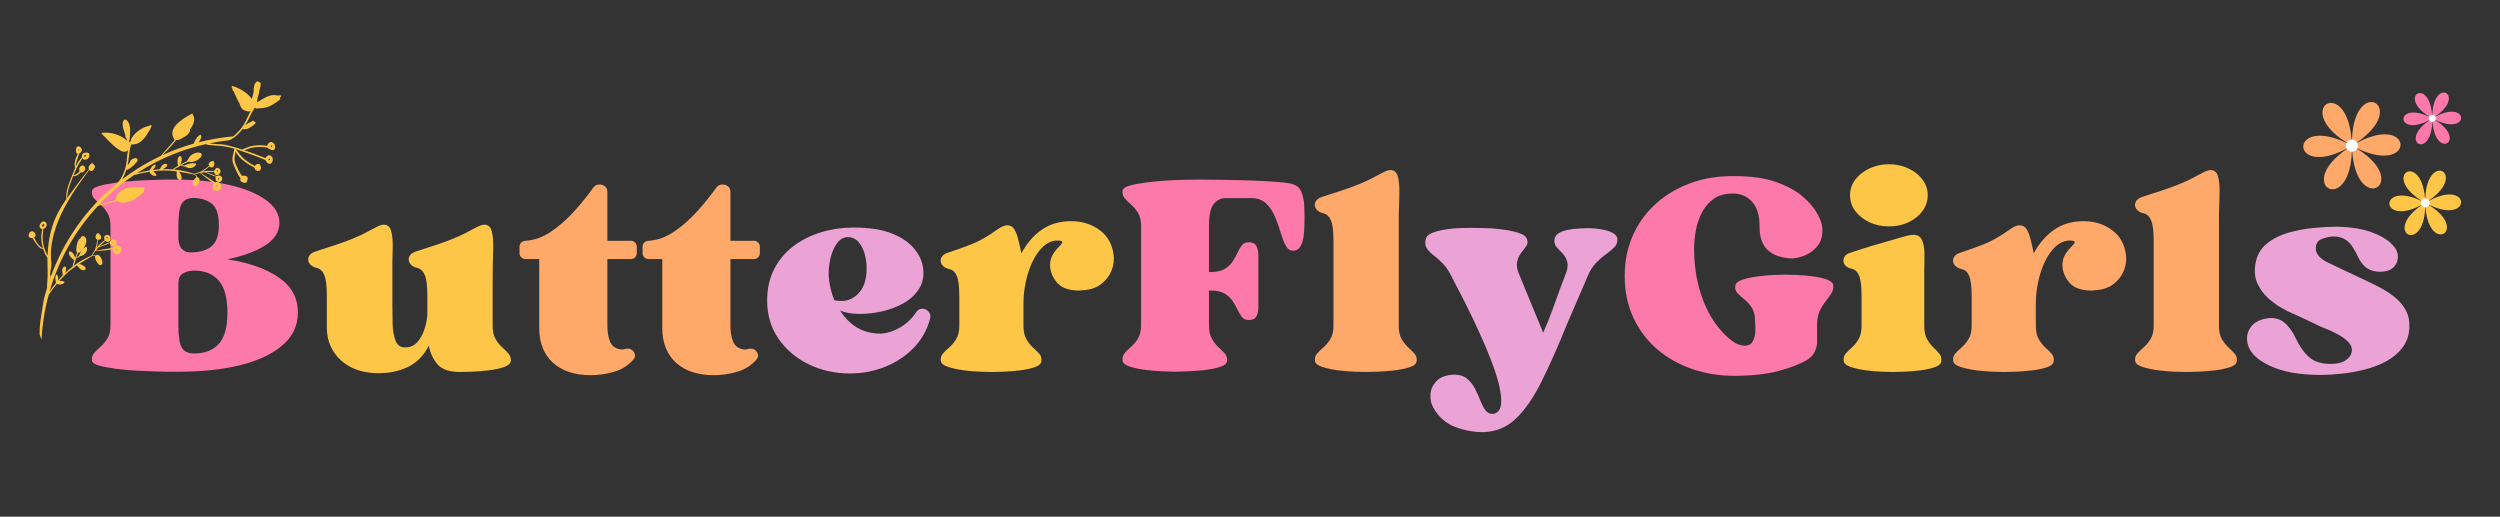
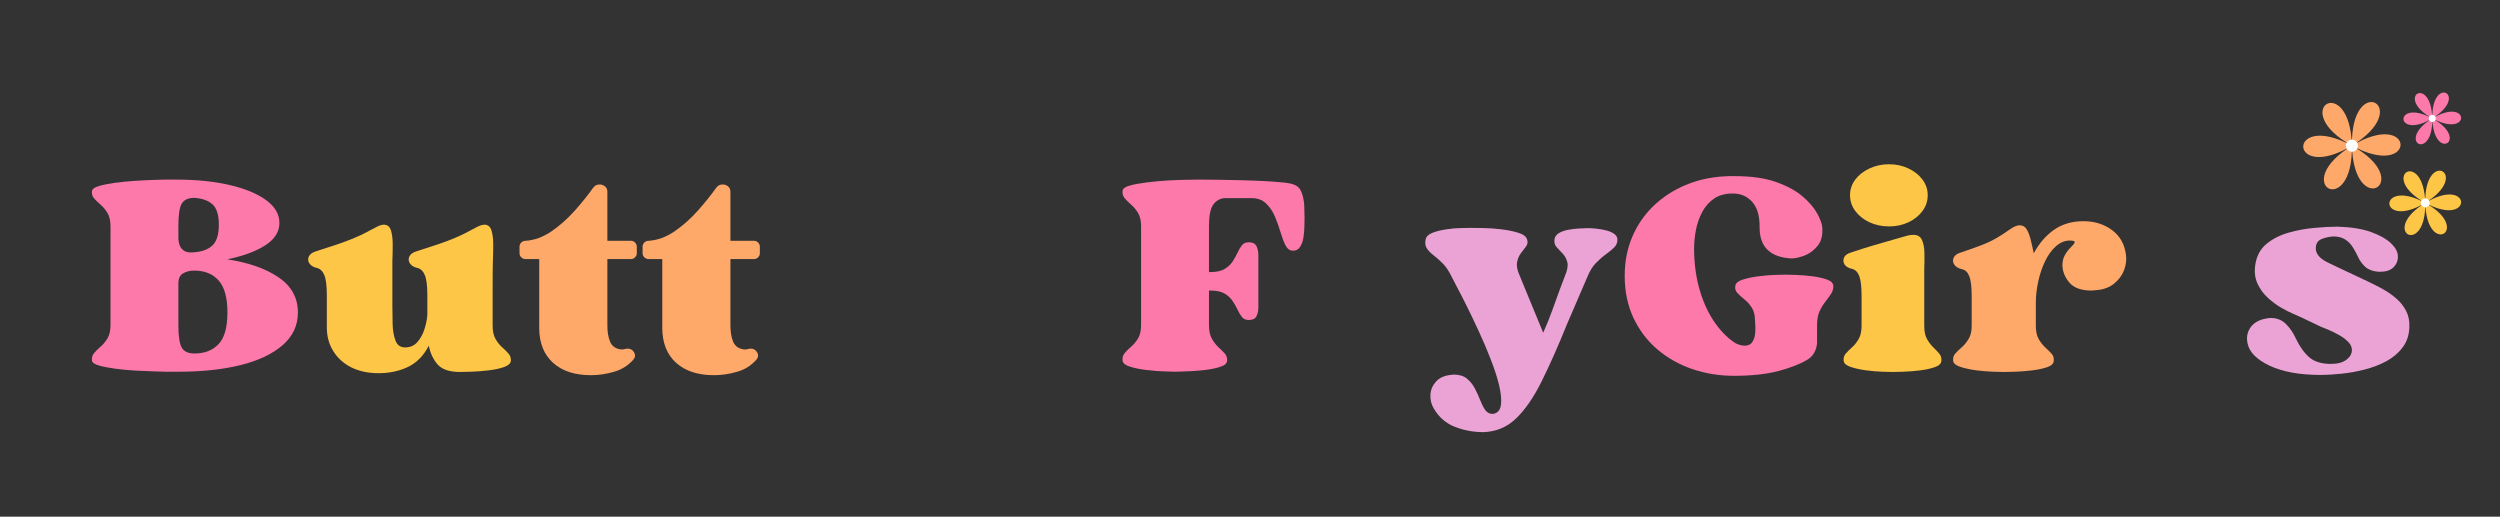
<svg xmlns="http://www.w3.org/2000/svg" version="1.0" preserveAspectRatio="xMidYMid meet" height="124" viewBox="0 0 450 93" zoomAndPan="magnify" width="600">
  <rect x="0" y="0" width="450" height="93" fill="#333333" stroke="none" />
  <defs>
    <g />
    <clipPath id="2e490a0412">
      <path clip-rule="nonzero" d="M 5.059 14.586 L 50.684 14.586 L 50.684 61.086 L 5.059 61.086 Z M 5.059 14.586" />
    </clipPath>
  </defs>
  <g fill-opacity="1" fill="#fc79aa">
    <g transform="translate(15.514, 66.753)">
      <g>
        <path d="M 1.047 -1.812 C 0.973 -2.332 1.094 -2.785 1.406 -3.172 C 1.719 -3.555 2.109 -3.945 2.578 -4.344 C 3.047 -4.738 3.461 -5.238 3.828 -5.844 C 4.191 -6.457 4.375 -7.25 4.375 -8.219 L 4.375 -26.047 C 4.375 -27.023 4.191 -27.816 3.828 -28.422 C 3.461 -29.023 3.047 -29.523 2.578 -29.922 C 2.109 -30.328 1.719 -30.707 1.406 -31.062 C 1.094 -31.426 0.973 -31.867 1.047 -32.391 C 1.109 -32.742 1.508 -33.031 2.25 -33.25 C 3 -33.477 3.938 -33.672 5.062 -33.828 C 6.195 -33.984 7.367 -34.102 8.578 -34.188 C 9.797 -34.27 10.906 -34.328 11.906 -34.359 C 12.914 -34.398 13.645 -34.422 14.094 -34.422 L 16.281 -34.422 C 19.883 -34.422 23.082 -34.094 25.875 -33.438 C 28.664 -32.781 30.848 -31.867 32.422 -30.703 C 33.992 -29.547 34.781 -28.188 34.781 -26.625 C 34.781 -25.031 33.93 -23.688 32.234 -22.594 C 30.535 -21.5 28.25 -20.66 25.375 -20.078 C 29.258 -19.484 32.352 -18.395 34.656 -16.812 C 36.957 -15.238 38.109 -13.133 38.109 -10.5 C 38.109 -8.176 37.191 -6.219 35.359 -4.625 C 33.523 -3.031 30.992 -1.832 27.766 -1.031 C 24.547 -0.238 20.836 0.156 16.641 0.156 L 14.25 0.156 C 13.832 0.156 13.129 0.133 12.141 0.094 C 11.148 0.062 10.039 0.016 8.812 -0.047 C 7.582 -0.117 6.383 -0.234 5.219 -0.391 C 4.062 -0.547 3.094 -0.734 2.312 -0.953 C 1.531 -1.18 1.109 -1.469 1.047 -1.812 Z M 16.594 -15.703 L 16.594 -8.219 C 16.594 -6.207 16.801 -4.852 17.219 -4.156 C 17.633 -3.469 18.379 -3.125 19.453 -3.125 C 21.316 -3.125 22.773 -3.688 23.828 -4.812 C 24.891 -5.938 25.422 -7.832 25.422 -10.5 C 25.422 -13.176 24.891 -15.102 23.828 -16.281 C 22.773 -17.457 21.316 -18.047 19.453 -18.047 C 18.68 -18.047 18.008 -17.879 17.438 -17.547 C 16.875 -17.223 16.594 -16.609 16.594 -15.703 Z M 16.594 -26.047 L 16.594 -23.766 C 16.656 -22.93 16.852 -22.336 17.188 -21.984 C 17.52 -21.641 17.848 -21.441 18.172 -21.391 C 18.504 -21.336 18.672 -21.312 18.672 -21.312 C 20.297 -21.312 21.566 -21.66 22.484 -22.359 C 23.41 -23.055 23.875 -24.359 23.875 -26.266 L 23.875 -26.312 C 23.875 -28.113 23.473 -29.352 22.672 -30.031 C 21.867 -30.707 20.758 -31.078 19.344 -31.141 C 18.301 -31.109 17.582 -30.754 17.188 -30.078 C 16.789 -29.398 16.594 -28.055 16.594 -26.047 Z M 16.594 -26.047" />
      </g>
    </g>
  </g>
  <g fill-opacity="1" fill="#fdc647">
    <g transform="translate(54.408, 66.753)">
      <g>
        <path d="M 34.266 -8.156 C 34.266 -7.156 34.438 -6.352 34.781 -5.75 C 35.133 -5.145 35.523 -4.648 35.953 -4.266 C 36.391 -3.879 36.77 -3.504 37.094 -3.141 C 37.426 -2.773 37.578 -2.332 37.547 -1.812 C 37.504 -1.332 37.082 -0.953 36.281 -0.672 C 35.488 -0.398 34.547 -0.203 33.453 -0.078 C 32.367 0.047 31.348 0.125 30.391 0.156 C 29.441 0.188 28.773 0.203 28.391 0.203 C 26.484 0.203 25.129 -0.258 24.328 -1.188 C 23.535 -2.125 23.02 -3.238 22.781 -4.531 C 21.844 -2.719 20.582 -1.438 19 -0.688 C 17.426 0.051 15.672 0.422 13.734 0.422 C 11.891 0.422 10.266 0.078 8.859 -0.609 C 7.461 -1.305 6.375 -2.281 5.594 -3.531 C 4.812 -4.781 4.422 -6.203 4.422 -7.797 C 4.422 -8.18 4.422 -8.688 4.422 -9.312 C 4.422 -9.938 4.422 -10.578 4.422 -11.234 C 4.422 -11.891 4.422 -12.441 4.422 -12.891 C 4.422 -13.348 4.422 -13.578 4.422 -13.578 C 4.422 -15.305 4.27 -16.523 3.969 -17.234 C 3.676 -17.941 3.238 -18.367 2.656 -18.516 C 2.031 -18.648 1.578 -18.914 1.297 -19.312 C 1.023 -19.719 0.984 -20.133 1.172 -20.562 C 1.359 -21 1.801 -21.32 2.5 -21.531 C 3.957 -22.008 5.223 -22.422 6.297 -22.766 C 7.367 -23.117 8.43 -23.52 9.484 -23.969 C 10.547 -24.414 11.734 -25.004 13.047 -25.734 C 13.742 -26.117 14.281 -26.312 14.656 -26.312 C 15.32 -26.312 15.758 -25.961 15.969 -25.266 C 16.176 -24.578 16.281 -23.727 16.281 -22.719 C 16.281 -21.719 16.258 -20.734 16.219 -19.766 C 16.219 -19.348 16.219 -18.711 16.219 -17.859 C 16.219 -17.016 16.219 -16.125 16.219 -15.188 C 16.219 -14.25 16.219 -13.445 16.219 -12.781 C 16.219 -12.125 16.219 -11.797 16.219 -11.797 C 16.219 -10.66 16.234 -9.508 16.266 -8.344 C 16.305 -7.188 16.484 -6.207 16.797 -5.406 C 17.109 -4.613 17.68 -4.219 18.516 -4.219 C 19.379 -4.219 20.086 -4.508 20.641 -5.094 C 21.191 -5.688 21.625 -6.43 21.938 -7.328 C 22.25 -8.234 22.441 -9.156 22.516 -10.094 L 22.516 -13.578 C 22.516 -15.305 22.363 -16.523 22.062 -17.234 C 21.77 -17.941 21.332 -18.367 20.75 -18.516 C 20.125 -18.648 19.672 -18.914 19.391 -19.312 C 19.117 -19.719 19.078 -20.133 19.266 -20.562 C 19.453 -21 19.895 -21.32 20.594 -21.531 C 22.051 -22.008 23.316 -22.422 24.391 -22.766 C 25.461 -23.117 26.523 -23.52 27.578 -23.969 C 28.641 -24.414 29.828 -25.004 31.141 -25.734 C 31.836 -26.117 32.379 -26.312 32.766 -26.312 C 33.422 -26.312 33.852 -25.961 34.062 -25.266 C 34.27 -24.578 34.375 -23.727 34.375 -22.719 C 34.375 -21.719 34.352 -20.734 34.312 -19.766 C 34.281 -18.516 34.266 -17.016 34.266 -15.266 C 34.266 -13.516 34.266 -11.145 34.266 -8.156 Z M 34.266 -8.156" />
      </g>
    </g>
  </g>
  <g fill-opacity="1" fill="#fea86a">
    <g transform="translate(92.998, 66.753)">
      <g>
        <path d="M 0.516 -22.359 C 0.516 -22.641 0.617 -22.883 0.828 -23.094 C 1.035 -23.301 1.281 -23.406 1.562 -23.406 C 3.188 -23.508 4.754 -24.078 6.266 -25.109 C 7.773 -26.148 9.172 -27.391 10.453 -28.828 C 11.734 -30.266 12.844 -31.645 13.781 -32.969 C 14.062 -33.352 14.441 -33.547 14.922 -33.547 C 15.305 -33.547 15.633 -33.43 15.906 -33.203 C 16.188 -32.973 16.328 -32.648 16.328 -32.234 L 16.328 -23.406 L 20.594 -23.406 C 20.875 -23.406 21.113 -23.301 21.312 -23.094 C 21.52 -22.883 21.625 -22.641 21.625 -22.359 L 21.625 -21.156 C 21.625 -20.883 21.52 -20.645 21.312 -20.438 C 21.113 -20.227 20.875 -20.125 20.594 -20.125 L 16.328 -20.125 L 16.328 -11.641 C 16.328 -10.504 16.328 -9.344 16.328 -8.156 C 16.328 -6.977 16.5 -5.988 16.844 -5.188 C 17.195 -4.395 17.875 -3.945 18.875 -3.844 C 19.008 -3.844 19.141 -3.852 19.266 -3.875 C 19.391 -3.895 19.504 -3.922 19.609 -3.953 C 19.711 -3.984 19.848 -4 20.016 -4 C 20.504 -4 20.879 -3.773 21.141 -3.328 C 21.398 -2.879 21.359 -2.445 21.016 -2.031 C 20.078 -0.957 18.91 -0.223 17.516 0.172 C 16.129 0.578 14.742 0.781 13.359 0.781 C 10.484 0.781 8.223 0.047 6.578 -1.422 C 4.93 -2.898 4.094 -4.957 4.062 -7.594 C 4.062 -7.906 4.062 -8.598 4.062 -9.672 C 4.062 -10.742 4.062 -11.961 4.062 -13.328 C 4.062 -14.703 4.062 -16.016 4.062 -17.266 C 4.062 -18.516 4.062 -19.469 4.062 -20.125 L 1.562 -20.125 C 1.281 -20.125 1.035 -20.227 0.828 -20.438 C 0.617 -20.645 0.516 -20.883 0.516 -21.156 Z M 0.516 -22.359" />
      </g>
    </g>
  </g>
  <g fill-opacity="1" fill="#fea86a">
    <g transform="translate(115.148, 66.753)">
      <g>
        <path d="M 0.516 -22.359 C 0.516 -22.641 0.617 -22.883 0.828 -23.094 C 1.035 -23.301 1.281 -23.406 1.562 -23.406 C 3.188 -23.508 4.754 -24.078 6.266 -25.109 C 7.773 -26.148 9.172 -27.391 10.453 -28.828 C 11.734 -30.266 12.844 -31.645 13.781 -32.969 C 14.062 -33.352 14.441 -33.547 14.922 -33.547 C 15.305 -33.547 15.633 -33.43 15.906 -33.203 C 16.188 -32.973 16.328 -32.648 16.328 -32.234 L 16.328 -23.406 L 20.594 -23.406 C 20.875 -23.406 21.113 -23.301 21.312 -23.094 C 21.52 -22.883 21.625 -22.641 21.625 -22.359 L 21.625 -21.156 C 21.625 -20.883 21.52 -20.645 21.312 -20.438 C 21.113 -20.227 20.875 -20.125 20.594 -20.125 L 16.328 -20.125 L 16.328 -11.641 C 16.328 -10.504 16.328 -9.344 16.328 -8.156 C 16.328 -6.977 16.5 -5.988 16.844 -5.188 C 17.195 -4.395 17.875 -3.945 18.875 -3.844 C 19.008 -3.844 19.141 -3.852 19.266 -3.875 C 19.391 -3.895 19.504 -3.922 19.609 -3.953 C 19.711 -3.984 19.848 -4 20.016 -4 C 20.504 -4 20.879 -3.773 21.141 -3.328 C 21.398 -2.879 21.359 -2.445 21.016 -2.031 C 20.078 -0.957 18.91 -0.223 17.516 0.172 C 16.129 0.578 14.742 0.781 13.359 0.781 C 10.484 0.781 8.223 0.047 6.578 -1.422 C 4.93 -2.898 4.094 -4.957 4.062 -7.594 C 4.062 -7.906 4.062 -8.598 4.062 -9.672 C 4.062 -10.742 4.062 -11.961 4.062 -13.328 C 4.062 -14.703 4.062 -16.016 4.062 -17.266 C 4.062 -18.516 4.062 -19.469 4.062 -20.125 L 1.562 -20.125 C 1.281 -20.125 1.035 -20.227 0.828 -20.438 C 0.617 -20.645 0.516 -20.883 0.516 -21.156 Z M 0.516 -22.359" />
      </g>
    </g>
  </g>
  <g fill-opacity="1" fill="#eba3d5">
    <g transform="translate(137.307, 66.753)">
      <g>
-         <path d="M 15.188 -24.078 C 14.383 -24.004 13.723 -23.562 13.203 -22.75 C 12.68 -21.938 12.316 -21 12.109 -19.938 C 11.898 -18.883 11.816 -17.941 11.859 -17.109 C 11.961 -15.547 12.305 -14.07 12.891 -12.688 C 13.098 -12.656 13.305 -12.629 13.516 -12.609 C 13.723 -12.586 13.93 -12.578 14.141 -12.578 C 15.422 -12.578 16.508 -13.102 17.406 -14.156 C 18.312 -15.219 18.734 -16.754 18.672 -18.766 C 18.672 -19.461 18.555 -20.227 18.328 -21.062 C 18.098 -21.895 17.734 -22.602 17.234 -23.188 C 16.734 -23.781 16.051 -24.078 15.188 -24.078 Z M 27.609 -10.562 C 27.891 -10.977 28.254 -11.188 28.703 -11.188 C 29.117 -11.188 29.488 -11.02 29.812 -10.688 C 30.145 -10.352 30.242 -9.926 30.109 -9.406 C 29.586 -7.395 28.613 -5.648 27.188 -4.172 C 25.77 -2.703 24.062 -1.562 22.062 -0.75 C 20.07 0.062 17.938 0.469 15.656 0.469 C 12.977 0.469 10.504 -0.082 8.234 -1.188 C 5.973 -2.301 4.164 -3.836 2.812 -5.797 C 1.457 -7.754 0.781 -10.035 0.781 -12.641 C 0.781 -14.816 1.211 -16.727 2.078 -18.375 C 2.941 -20.031 4.102 -21.398 5.562 -22.484 C 7.02 -23.578 8.676 -24.398 10.531 -24.953 C 12.383 -25.516 14.301 -25.797 16.281 -25.797 C 19.188 -25.797 21.523 -25.43 23.297 -24.703 C 25.066 -23.973 26.391 -23.062 27.266 -21.969 C 28.148 -20.875 28.664 -19.789 28.812 -18.719 C 29.051 -17.227 28.844 -15.945 28.188 -14.875 C 27.531 -13.801 26.602 -12.914 25.406 -12.219 C 24.207 -11.531 22.906 -11.031 21.5 -10.719 C 20.094 -10.406 18.77 -10.25 17.531 -10.25 C 16 -10.25 14.785 -10.457 13.891 -10.875 C 14.754 -9.52 15.789 -8.484 17 -7.766 C 18.219 -7.055 19.625 -6.703 21.219 -6.703 C 22.426 -6.773 23.609 -7.156 24.766 -7.844 C 25.93 -8.539 26.879 -9.445 27.609 -10.562 Z M 27.609 -10.562" />
-       </g>
+         </g>
    </g>
  </g>
  <g fill-opacity="1" fill="#fdc647">
    <g transform="translate(168.256, 66.753)">
      <g>
-         <path d="M 32.188 -20.906 C 32.32 -20 32.207 -19.066 31.844 -18.109 C 31.477 -17.16 30.867 -16.348 30.016 -15.672 C 29.172 -14.992 28.078 -14.609 26.734 -14.516 C 26.586 -14.516 26.461 -14.504 26.359 -14.484 C 26.254 -14.461 26.133 -14.453 26 -14.453 C 24.164 -14.453 22.836 -14.926 22.016 -15.875 C 21.203 -16.832 20.781 -17.867 20.75 -18.984 C 20.75 -19.711 20.91 -20.352 21.234 -20.906 C 21.566 -21.457 21.914 -21.906 22.281 -22.25 C 22.645 -22.602 22.867 -22.883 22.953 -23.094 C 23.047 -23.301 22.812 -23.422 22.25 -23.453 C 22.219 -23.453 22.18 -23.453 22.141 -23.453 C 22.109 -23.453 22.078 -23.453 22.047 -23.453 C 21.18 -23.453 20.363 -23.113 19.594 -22.438 C 18.832 -21.758 18.18 -20.863 17.641 -19.75 C 17.109 -18.645 16.695 -17.43 16.406 -16.109 C 16.113 -14.797 15.969 -13.484 15.969 -12.172 C 15.969 -11.617 15.969 -11.004 15.969 -10.328 C 15.969 -9.648 15.969 -8.91 15.969 -8.109 C 15.969 -7.109 16.141 -6.312 16.484 -5.719 C 16.828 -5.133 17.211 -4.641 17.641 -4.234 C 18.078 -3.836 18.461 -3.457 18.797 -3.094 C 19.129 -2.727 19.258 -2.285 19.188 -1.766 C 19.156 -1.285 18.754 -0.914 17.984 -0.656 C 17.223 -0.395 16.312 -0.203 15.25 -0.078 C 14.195 0.047 13.203 0.125 12.266 0.156 C 11.336 0.188 10.68 0.203 10.297 0.203 C 9.91 0.203 9.238 0.188 8.281 0.156 C 7.332 0.125 6.32 0.039 5.25 -0.094 C 4.176 -0.238 3.234 -0.441 2.422 -0.703 C 1.609 -0.961 1.164 -1.316 1.094 -1.766 C 1.02 -2.285 1.141 -2.727 1.453 -3.094 C 1.766 -3.457 2.156 -3.836 2.625 -4.234 C 3.094 -4.641 3.508 -5.145 3.875 -5.75 C 4.238 -6.352 4.422 -7.141 4.422 -8.109 L 4.422 -13.422 C 4.422 -15.148 4.27 -16.367 3.969 -17.078 C 3.676 -17.785 3.238 -18.191 2.656 -18.297 C 2.031 -18.441 1.578 -18.711 1.297 -19.109 C 1.023 -19.504 0.984 -19.922 1.172 -20.359 C 1.359 -20.797 1.801 -21.113 2.5 -21.312 C 3.957 -21.801 5.16 -22.227 6.109 -22.594 C 7.066 -22.957 7.941 -23.363 8.734 -23.812 C 9.535 -24.258 10.422 -24.832 11.391 -25.531 C 12.047 -25.977 12.598 -26.203 13.047 -26.203 C 13.609 -26.203 14.035 -25.957 14.328 -25.469 C 14.617 -24.988 14.859 -24.359 15.047 -23.578 C 15.242 -22.797 15.426 -21.988 15.594 -21.156 C 16.57 -22.969 17.797 -24.383 19.266 -25.406 C 20.734 -26.426 22.492 -26.938 24.547 -26.938 C 26.523 -26.938 28.234 -26.406 29.672 -25.344 C 31.109 -24.289 31.945 -22.812 32.188 -20.906 Z M 32.188 -20.906" />
-       </g>
+         </g>
    </g>
  </g>
  <g fill-opacity="1" fill="#fc79aa">
    <g transform="translate(201.021, 66.753)">
      <g>
        <path d="M 4.375 -26.047 C 4.375 -27.023 4.191 -27.816 3.828 -28.422 C 3.461 -29.023 3.047 -29.523 2.578 -29.922 C 2.109 -30.328 1.719 -30.719 1.406 -31.094 C 1.094 -31.477 0.973 -31.93 1.047 -32.453 C 1.109 -32.828 1.547 -33.129 2.359 -33.359 C 3.18 -33.586 4.207 -33.773 5.438 -33.922 C 6.664 -34.078 7.906 -34.191 9.156 -34.266 C 10.406 -34.336 11.516 -34.379 12.484 -34.391 C 13.453 -34.41 14.094 -34.422 14.406 -34.422 C 14.438 -34.422 14.832 -34.422 15.594 -34.422 C 16.363 -34.422 17.344 -34.41 18.531 -34.391 C 19.727 -34.379 21.031 -34.352 22.438 -34.312 C 23.844 -34.281 25.203 -34.227 26.516 -34.156 C 27.836 -34.094 28.988 -34.008 29.969 -33.906 C 30.957 -33.801 31.629 -33.66 31.984 -33.484 C 32.609 -33.242 33.051 -32.75 33.312 -32 C 33.57 -31.258 33.719 -30.461 33.75 -29.609 C 33.781 -28.766 33.797 -28.066 33.797 -27.516 C 33.797 -27.098 33.785 -26.566 33.766 -25.922 C 33.754 -25.273 33.695 -24.625 33.594 -23.969 C 33.488 -23.312 33.285 -22.754 32.984 -22.297 C 32.691 -21.848 32.27 -21.625 31.719 -21.625 C 31.164 -21.625 30.723 -21.938 30.391 -22.562 C 30.066 -23.188 29.766 -23.973 29.484 -24.922 C 29.203 -25.879 28.863 -26.828 28.469 -27.766 C 28.07 -28.703 27.539 -29.488 26.875 -30.125 C 26.219 -30.77 25.336 -31.094 24.234 -31.094 L 19.344 -31.094 C 18.477 -30.988 17.801 -30.57 17.312 -29.844 C 16.832 -29.113 16.594 -27.848 16.594 -26.047 L 16.594 -17.781 L 16.844 -17.781 C 17.914 -17.781 18.766 -17.961 19.391 -18.328 C 20.016 -18.691 20.5 -19.141 20.844 -19.672 C 21.195 -20.211 21.492 -20.742 21.734 -21.266 C 21.973 -21.785 22.234 -22.227 22.516 -22.594 C 22.797 -22.957 23.211 -23.141 23.766 -23.141 C 24.453 -23.141 24.91 -22.91 25.141 -22.453 C 25.367 -22.004 25.484 -21.469 25.484 -20.844 C 25.484 -20.227 25.484 -19.641 25.484 -19.078 L 25.484 -13.203 C 25.484 -12.68 25.484 -12.098 25.484 -11.453 C 25.484 -10.816 25.367 -10.273 25.141 -9.828 C 24.91 -9.379 24.453 -9.156 23.766 -9.156 C 23.211 -9.156 22.797 -9.336 22.516 -9.703 C 22.234 -10.066 21.973 -10.504 21.734 -11.016 C 21.492 -11.535 21.195 -12.055 20.844 -12.578 C 20.5 -13.098 20.023 -13.539 19.422 -13.906 C 18.816 -14.27 17.957 -14.453 16.844 -14.453 L 16.594 -14.453 L 16.594 -8.219 C 16.594 -7.207 16.766 -6.398 17.109 -5.797 C 17.453 -5.191 17.836 -4.688 18.266 -4.281 C 18.703 -3.883 19.086 -3.504 19.422 -3.141 C 19.754 -2.773 19.898 -2.332 19.859 -1.812 C 19.828 -1.332 19.395 -0.961 18.562 -0.703 C 17.727 -0.441 16.754 -0.25 15.641 -0.125 C 14.535 -0.008 13.5 0.062 12.531 0.094 C 11.562 0.133 10.883 0.156 10.5 0.156 C 10.125 0.156 9.445 0.133 8.469 0.094 C 7.5 0.062 6.453 -0.02 5.328 -0.156 C 4.203 -0.289 3.223 -0.488 2.391 -0.75 C 1.555 -1.008 1.109 -1.363 1.047 -1.812 C 0.973 -2.332 1.094 -2.785 1.406 -3.172 C 1.719 -3.555 2.109 -3.945 2.578 -4.344 C 3.047 -4.738 3.461 -5.238 3.828 -5.844 C 4.191 -6.457 4.375 -7.25 4.375 -8.219 Z M 4.375 -26.047" />
      </g>
    </g>
  </g>
  <g fill-opacity="1" fill="#fea86a">
    <g transform="translate(235.604, 66.753)">
      <g>
-         <path d="M 16.172 -8.109 C 16.172 -7.109 16.344 -6.312 16.688 -5.719 C 17.039 -5.133 17.43 -4.641 17.859 -4.234 C 18.297 -3.836 18.676 -3.457 19 -3.094 C 19.332 -2.727 19.461 -2.285 19.391 -1.766 C 19.359 -1.285 18.941 -0.914 18.141 -0.656 C 17.348 -0.395 16.414 -0.203 15.344 -0.078 C 14.27 0.047 13.254 0.125 12.297 0.156 C 11.348 0.188 10.68 0.203 10.297 0.203 C 9.91 0.203 9.238 0.188 8.281 0.156 C 7.332 0.125 6.32 0.039 5.25 -0.094 C 4.176 -0.238 3.234 -0.441 2.422 -0.703 C 1.609 -0.961 1.164 -1.316 1.094 -1.766 C 1.02 -2.285 1.141 -2.727 1.453 -3.094 C 1.766 -3.457 2.156 -3.836 2.625 -4.234 C 3.094 -4.641 3.508 -5.145 3.875 -5.75 C 4.238 -6.352 4.422 -7.141 4.422 -8.109 L 4.422 -23.406 C 4.422 -25.133 4.27 -26.352 3.969 -27.062 C 3.676 -27.77 3.238 -28.195 2.656 -28.344 C 2.031 -28.477 1.578 -28.742 1.297 -29.141 C 1.023 -29.547 0.984 -29.961 1.172 -30.391 C 1.359 -30.828 1.801 -31.148 2.5 -31.359 C 3.957 -31.836 5.223 -32.25 6.297 -32.594 C 7.367 -32.945 8.43 -33.348 9.484 -33.797 C 10.547 -34.242 11.734 -34.832 13.047 -35.562 C 13.742 -35.945 14.281 -36.141 14.656 -36.141 C 15.32 -36.141 15.758 -35.789 15.969 -35.094 C 16.176 -34.406 16.281 -33.555 16.281 -32.547 C 16.281 -31.547 16.258 -30.562 16.219 -29.594 C 16.188 -29.102 16.172 -28.242 16.172 -27.016 C 16.172 -25.785 16.172 -24.348 16.172 -22.703 C 16.172 -21.055 16.172 -19.328 16.172 -17.516 C 16.172 -15.711 16.172 -14 16.172 -12.375 C 16.172 -10.75 16.172 -9.328 16.172 -8.109 Z M 16.172 -8.109" />
-       </g>
+         </g>
    </g>
  </g>
  <g fill-opacity="1" fill="#eba3d5">
    <g transform="translate(256.041, 66.753)">
      <g>
        <path d="M 29.844 -25.688 C 30.156 -25.688 30.598 -25.66 31.172 -25.609 C 31.742 -25.555 32.332 -25.457 32.938 -25.312 C 33.551 -25.176 34.062 -24.969 34.469 -24.688 C 34.883 -24.414 35.094 -24.055 35.094 -23.609 C 35.094 -23.055 34.895 -22.586 34.5 -22.203 C 34.102 -21.816 33.617 -21.414 33.047 -21 C 32.473 -20.594 31.883 -20.082 31.281 -19.469 C 30.676 -18.863 30.164 -18.062 29.75 -17.062 L 26.047 -8.469 C 24.422 -4.445 22.891 -0.992 21.453 1.891 C 20.016 4.785 18.477 7.016 16.844 8.578 C 15.219 10.141 13.258 10.957 10.969 11.031 C 9.195 11.031 7.5 10.719 5.875 10.094 C 4.25 9.469 2.969 8.359 2.031 6.766 C 1.582 5.992 1.383 5.164 1.438 4.281 C 1.488 3.406 1.816 2.629 2.422 1.953 C 3.023 1.273 3.898 0.867 5.047 0.734 C 5.148 0.734 5.254 0.723 5.359 0.703 C 5.461 0.68 5.547 0.672 5.609 0.672 C 6.617 0.672 7.414 0.91 8 1.391 C 8.594 1.879 9.07 2.473 9.438 3.172 C 9.801 3.867 10.117 4.57 10.391 5.281 C 10.672 5.988 10.973 6.578 11.297 7.047 C 11.629 7.516 12.078 7.75 12.641 7.75 C 12.742 7.75 12.828 7.734 12.891 7.703 C 13.617 7.523 14.035 6.969 14.141 6.031 C 14.242 5.094 14.125 3.922 13.781 2.516 C 13.438 1.117 12.941 -0.398 12.297 -2.047 C 11.66 -3.703 10.957 -5.359 10.188 -7.016 C 9.426 -8.68 8.691 -10.223 7.984 -11.641 C 7.273 -13.066 6.664 -14.254 6.156 -15.203 C 5.656 -16.16 5.352 -16.742 5.25 -16.953 C 4.77 -17.953 4.234 -18.75 3.641 -19.344 C 3.047 -19.938 2.488 -20.43 1.969 -20.828 C 1.457 -21.223 1.062 -21.633 0.781 -22.062 C 0.5 -22.5 0.43 -23.031 0.578 -23.656 C 0.68 -24.176 1.086 -24.57 1.797 -24.844 C 2.504 -25.125 3.328 -25.332 4.266 -25.469 C 5.203 -25.613 6.082 -25.691 6.906 -25.703 C 7.738 -25.723 8.348 -25.734 8.734 -25.734 C 9.223 -25.734 9.977 -25.723 11 -25.703 C 12.02 -25.691 13.102 -25.613 14.25 -25.469 C 15.395 -25.332 16.406 -25.125 17.281 -24.844 C 18.164 -24.57 18.68 -24.176 18.828 -23.656 C 18.992 -23.207 18.938 -22.789 18.656 -22.406 C 18.383 -22.031 18.078 -21.625 17.734 -21.188 C 17.391 -20.758 17.156 -20.211 17.031 -19.547 C 16.906 -18.891 17.07 -18.062 17.531 -17.062 L 21.734 -6.859 C 22.328 -8.18 22.883 -9.562 23.406 -11 C 23.926 -12.438 24.391 -13.719 24.797 -14.844 C 25.211 -15.969 25.492 -16.707 25.641 -17.062 C 26.086 -18.094 26.234 -18.922 26.078 -19.547 C 25.922 -20.172 25.641 -20.691 25.234 -21.109 C 24.836 -21.523 24.473 -21.914 24.141 -22.281 C 23.816 -22.645 23.691 -23.102 23.766 -23.656 C 23.836 -24.145 24.102 -24.523 24.562 -24.797 C 25.031 -25.078 25.594 -25.273 26.25 -25.391 C 26.914 -25.516 27.578 -25.594 28.234 -25.625 C 28.891 -25.664 29.426 -25.688 29.844 -25.688 Z M 29.844 -25.688" />
      </g>
    </g>
  </g>
  <g fill-opacity="1" fill="#fc79aa">
    <g transform="translate(291.666, 66.753)">
      <g>
        <path d="M 38.328 -15.344 C 38.359 -14.82 38.234 -14.344 37.953 -13.906 C 37.68 -13.477 37.344 -13.008 36.938 -12.5 C 36.539 -12 36.188 -11.422 35.875 -10.766 C 35.562 -10.109 35.406 -9.273 35.406 -8.266 C 35.406 -8.234 35.406 -7.867 35.406 -7.172 C 35.406 -6.484 35.406 -5.773 35.406 -5.047 C 35.375 -4.422 35.203 -3.828 34.891 -3.266 C 34.578 -2.711 34.145 -2.281 33.594 -1.969 C 32.312 -1.207 30.594 -0.539 28.438 0.031 C 26.289 0.602 23.625 0.891 20.438 0.891 C 17.801 0.891 15.297 0.484 12.922 -0.328 C 10.547 -1.148 8.445 -2.336 6.625 -3.891 C 4.812 -5.453 3.383 -7.344 2.344 -9.562 C 1.301 -11.781 0.781 -14.297 0.781 -17.109 C 0.781 -19.672 1.238 -22.02 2.156 -24.156 C 3.07 -26.289 4.344 -28.133 5.969 -29.688 C 7.602 -31.25 9.492 -32.488 11.641 -33.406 C 13.797 -34.32 16.102 -34.852 18.562 -35 C 18.945 -35.031 19.301 -35.047 19.625 -35.047 C 19.957 -35.047 20.297 -35.047 20.641 -35.047 C 23.586 -35.047 26.055 -34.691 28.047 -33.984 C 30.047 -33.273 31.641 -32.406 32.828 -31.375 C 34.023 -30.352 34.898 -29.32 35.453 -28.281 C 36.016 -27.25 36.312 -26.422 36.344 -25.797 C 36.445 -24.367 36.148 -23.25 35.453 -22.438 C 34.766 -21.625 33.969 -21.051 33.062 -20.719 C 32.164 -20.395 31.406 -20.234 30.781 -20.234 C 26.969 -20.441 25.062 -22.297 25.062 -25.797 C 25.094 -27.836 24.656 -29.367 23.75 -30.391 C 22.852 -31.41 21.68 -31.922 20.234 -31.922 C 18.879 -31.922 17.758 -31.617 16.875 -31.016 C 15.988 -30.41 15.273 -29.602 14.734 -28.594 C 14.203 -27.594 13.82 -26.504 13.594 -25.328 C 13.375 -24.148 13.266 -22.988 13.266 -21.844 C 13.297 -19.102 13.656 -16.598 14.344 -14.328 C 15.039 -12.055 15.961 -10.125 17.109 -8.531 C 18.254 -6.938 19.484 -5.738 20.797 -4.938 C 21.109 -4.801 21.395 -4.695 21.656 -4.625 C 21.914 -4.562 22.148 -4.531 22.359 -4.531 C 23.016 -4.531 23.484 -4.754 23.766 -5.203 C 24.047 -5.648 24.211 -6.176 24.266 -6.781 C 24.316 -7.395 24.32 -7.926 24.281 -8.375 C 24.25 -8.82 24.234 -9.047 24.234 -9.047 C 24.234 -10.016 24.039 -10.789 23.656 -11.375 C 23.281 -11.969 22.836 -12.461 22.328 -12.859 C 21.828 -13.266 21.406 -13.648 21.062 -14.016 C 20.719 -14.379 20.598 -14.82 20.703 -15.344 C 20.766 -15.789 21.188 -16.145 21.969 -16.406 C 22.75 -16.664 23.664 -16.863 24.719 -17 C 25.781 -17.145 26.781 -17.234 27.719 -17.266 C 28.656 -17.297 29.312 -17.312 29.688 -17.312 C 30.07 -17.312 30.711 -17.297 31.609 -17.266 C 32.516 -17.234 33.477 -17.156 34.5 -17.031 C 35.52 -16.906 36.398 -16.711 37.141 -16.453 C 37.891 -16.191 38.285 -15.82 38.328 -15.344 Z M 38.328 -15.344" />
      </g>
    </g>
  </g>
  <g fill-opacity="1" fill="#fdc647">
    <g transform="translate(330.771, 66.753)">
      <g>
        <path d="M 15.594 -8.109 C 15.594 -7.109 15.758 -6.312 16.094 -5.719 C 16.426 -5.133 16.801 -4.641 17.219 -4.234 C 17.633 -3.836 17.992 -3.457 18.297 -3.094 C 18.609 -2.727 18.734 -2.285 18.672 -1.766 C 18.629 -1.285 18.227 -0.914 17.469 -0.656 C 16.707 -0.395 15.816 -0.203 14.797 -0.078 C 13.773 0.047 12.801 0.125 11.875 0.156 C 10.957 0.188 10.312 0.203 9.938 0.203 C 9.582 0.203 8.945 0.188 8.031 0.156 C 7.113 0.125 6.133 0.039 5.094 -0.094 C 4.051 -0.238 3.141 -0.441 2.359 -0.703 C 1.586 -0.961 1.164 -1.316 1.094 -1.766 C 1.02 -2.285 1.141 -2.727 1.453 -3.094 C 1.766 -3.457 2.145 -3.836 2.594 -4.234 C 3.051 -4.641 3.453 -5.145 3.797 -5.75 C 4.141 -6.352 4.312 -7.141 4.312 -8.109 L 4.312 -13.422 C 4.312 -15.148 4.172 -16.367 3.891 -17.078 C 3.617 -17.785 3.188 -18.211 2.594 -18.359 C 1.969 -18.492 1.523 -18.75 1.266 -19.125 C 1.016 -19.508 0.973 -19.922 1.141 -20.359 C 1.316 -20.797 1.75 -21.113 2.438 -21.312 C 3.895 -21.801 5.117 -22.191 6.109 -22.484 C 7.098 -22.785 8.086 -23.07 9.078 -23.344 C 10.066 -23.625 11.234 -23.957 12.578 -24.344 C 12.992 -24.438 13.344 -24.484 13.625 -24.484 C 14.383 -24.484 14.898 -24.18 15.172 -23.578 C 15.453 -22.973 15.602 -22.203 15.625 -21.266 C 15.645 -20.328 15.633 -19.336 15.594 -18.297 C 15.594 -17.473 15.594 -16.66 15.594 -15.859 C 15.594 -15.055 15.594 -14.066 15.594 -12.891 C 15.594 -11.711 15.594 -10.117 15.594 -8.109 Z M 9.25 -26 C 7.969 -26 6.789 -26.25 5.719 -26.75 C 4.645 -27.258 3.797 -27.938 3.172 -28.781 C 2.547 -29.633 2.234 -30.578 2.234 -31.609 C 2.234 -32.648 2.547 -33.586 3.172 -34.422 C 3.797 -35.254 4.645 -35.922 5.719 -36.422 C 6.789 -36.93 7.969 -37.188 9.25 -37.188 C 10.539 -37.188 11.711 -36.93 12.766 -36.422 C 13.828 -35.922 14.664 -35.254 15.281 -34.422 C 15.906 -33.586 16.219 -32.648 16.219 -31.609 C 16.219 -30.578 15.906 -29.633 15.281 -28.781 C 14.664 -27.938 13.828 -27.258 12.766 -26.75 C 11.711 -26.25 10.539 -26 9.25 -26 Z M 9.25 -26" />
      </g>
    </g>
  </g>
  <g fill-opacity="1" fill="#fea86a">
    <g transform="translate(350.482, 66.753)">
      <g>
        <path d="M 32.188 -20.906 C 32.32 -20 32.207 -19.066 31.844 -18.109 C 31.477 -17.16 30.867 -16.348 30.016 -15.672 C 29.172 -14.992 28.078 -14.609 26.734 -14.516 C 26.586 -14.516 26.461 -14.504 26.359 -14.484 C 26.254 -14.461 26.133 -14.453 26 -14.453 C 24.164 -14.453 22.836 -14.926 22.016 -15.875 C 21.203 -16.832 20.781 -17.867 20.75 -18.984 C 20.75 -19.711 20.91 -20.352 21.234 -20.906 C 21.566 -21.457 21.914 -21.906 22.281 -22.25 C 22.645 -22.602 22.867 -22.883 22.953 -23.094 C 23.047 -23.301 22.812 -23.422 22.25 -23.453 C 22.219 -23.453 22.18 -23.453 22.141 -23.453 C 22.109 -23.453 22.078 -23.453 22.047 -23.453 C 21.18 -23.453 20.363 -23.113 19.594 -22.438 C 18.832 -21.758 18.18 -20.863 17.641 -19.75 C 17.109 -18.645 16.695 -17.43 16.406 -16.109 C 16.113 -14.797 15.969 -13.484 15.969 -12.172 C 15.969 -11.617 15.969 -11.004 15.969 -10.328 C 15.969 -9.648 15.969 -8.91 15.969 -8.109 C 15.969 -7.109 16.141 -6.312 16.484 -5.719 C 16.828 -5.133 17.211 -4.641 17.641 -4.234 C 18.078 -3.836 18.461 -3.457 18.797 -3.094 C 19.129 -2.727 19.258 -2.285 19.188 -1.766 C 19.156 -1.285 18.754 -0.914 17.984 -0.656 C 17.223 -0.395 16.312 -0.203 15.25 -0.078 C 14.195 0.047 13.203 0.125 12.266 0.156 C 11.336 0.188 10.68 0.203 10.297 0.203 C 9.91 0.203 9.238 0.188 8.281 0.156 C 7.332 0.125 6.32 0.039 5.25 -0.094 C 4.176 -0.238 3.234 -0.441 2.422 -0.703 C 1.609 -0.961 1.164 -1.316 1.094 -1.766 C 1.02 -2.285 1.141 -2.727 1.453 -3.094 C 1.766 -3.457 2.156 -3.836 2.625 -4.234 C 3.094 -4.641 3.508 -5.145 3.875 -5.75 C 4.238 -6.352 4.422 -7.141 4.422 -8.109 L 4.422 -13.422 C 4.422 -15.148 4.27 -16.367 3.969 -17.078 C 3.676 -17.785 3.238 -18.191 2.656 -18.297 C 2.031 -18.441 1.578 -18.711 1.297 -19.109 C 1.023 -19.504 0.984 -19.922 1.172 -20.359 C 1.359 -20.797 1.801 -21.113 2.5 -21.312 C 3.957 -21.801 5.16 -22.227 6.109 -22.594 C 7.066 -22.957 7.941 -23.363 8.734 -23.812 C 9.535 -24.258 10.422 -24.832 11.391 -25.531 C 12.047 -25.977 12.598 -26.203 13.047 -26.203 C 13.609 -26.203 14.035 -25.957 14.328 -25.469 C 14.617 -24.988 14.859 -24.359 15.047 -23.578 C 15.242 -22.797 15.426 -21.988 15.594 -21.156 C 16.57 -22.969 17.797 -24.383 19.266 -25.406 C 20.734 -26.426 22.492 -26.938 24.547 -26.938 C 26.523 -26.938 28.234 -26.406 29.672 -25.344 C 31.109 -24.289 31.945 -22.812 32.188 -20.906 Z M 32.188 -20.906" />
      </g>
    </g>
  </g>
  <g fill-opacity="1" fill="#fea86a">
    <g transform="translate(383.24, 66.753)">
      <g>
-         <path d="M 16.172 -8.109 C 16.172 -7.109 16.344 -6.312 16.688 -5.719 C 17.039 -5.133 17.43 -4.641 17.859 -4.234 C 18.297 -3.836 18.676 -3.457 19 -3.094 C 19.332 -2.727 19.461 -2.285 19.391 -1.766 C 19.359 -1.285 18.941 -0.914 18.141 -0.656 C 17.348 -0.395 16.414 -0.203 15.344 -0.078 C 14.27 0.047 13.254 0.125 12.297 0.156 C 11.348 0.188 10.68 0.203 10.297 0.203 C 9.91 0.203 9.238 0.188 8.281 0.156 C 7.332 0.125 6.32 0.039 5.25 -0.094 C 4.176 -0.238 3.234 -0.441 2.422 -0.703 C 1.609 -0.961 1.164 -1.316 1.094 -1.766 C 1.02 -2.285 1.141 -2.727 1.453 -3.094 C 1.766 -3.457 2.156 -3.836 2.625 -4.234 C 3.094 -4.641 3.508 -5.145 3.875 -5.75 C 4.238 -6.352 4.422 -7.141 4.422 -8.109 L 4.422 -23.406 C 4.422 -25.133 4.27 -26.352 3.969 -27.062 C 3.676 -27.77 3.238 -28.195 2.656 -28.344 C 2.031 -28.477 1.578 -28.742 1.297 -29.141 C 1.023 -29.547 0.984 -29.961 1.172 -30.391 C 1.359 -30.828 1.801 -31.148 2.5 -31.359 C 3.957 -31.836 5.223 -32.25 6.297 -32.594 C 7.367 -32.945 8.43 -33.348 9.484 -33.797 C 10.547 -34.242 11.734 -34.832 13.047 -35.562 C 13.742 -35.945 14.281 -36.141 14.656 -36.141 C 15.32 -36.141 15.758 -35.789 15.969 -35.094 C 16.176 -34.406 16.281 -33.555 16.281 -32.547 C 16.281 -31.547 16.258 -30.562 16.219 -29.594 C 16.188 -29.102 16.172 -28.242 16.172 -27.016 C 16.172 -25.785 16.172 -24.348 16.172 -22.703 C 16.172 -21.055 16.172 -19.328 16.172 -17.516 C 16.172 -15.711 16.172 -14 16.172 -12.375 C 16.172 -10.75 16.172 -9.328 16.172 -8.109 Z M 16.172 -8.109" />
-       </g>
+         </g>
    </g>
  </g>
  <g fill-opacity="1" fill="#eba3d5">
    <g transform="translate(403.686, 66.753)">
      <g>
        <path d="M 24.031 -15.344 C 24.477 -15.133 25.039 -14.828 25.719 -14.422 C 26.395 -14.023 27.066 -13.531 27.734 -12.938 C 28.41 -12.352 28.969 -11.645 29.406 -10.812 C 29.844 -9.977 30.039 -9.023 30 -7.953 C 29.969 -6.492 29.566 -5.254 28.797 -4.234 C 28.035 -3.211 27.055 -2.379 25.859 -1.734 C 24.672 -1.098 23.363 -0.598 21.938 -0.234 C 20.52 0.129 19.125 0.379 17.75 0.516 C 16.383 0.66 15.148 0.734 14.047 0.734 C 10.266 0.734 7.203 0.18 4.859 -0.922 C 2.523 -2.035 1.203 -3.359 0.891 -4.891 C 0.641 -5.961 0.801 -6.922 1.375 -7.766 C 1.945 -8.617 2.875 -9.164 4.156 -9.406 C 4.332 -9.445 4.488 -9.473 4.625 -9.484 C 4.77 -9.504 4.91 -9.516 5.047 -9.516 C 6.148 -9.516 7.066 -9.148 7.797 -8.422 C 8.523 -7.691 9.113 -6.828 9.562 -5.828 C 10.258 -4.367 11.066 -3.238 11.984 -2.438 C 12.898 -1.645 14.191 -1.25 15.859 -1.25 C 17.078 -1.25 18.016 -1.5 18.672 -2 C 19.328 -2.5 19.656 -3.082 19.656 -3.75 C 19.656 -4.27 19.438 -4.754 19 -5.203 C 18.57 -5.648 18.035 -6.055 17.391 -6.422 C 16.754 -6.785 16.125 -7.098 15.5 -7.359 C 14.875 -7.617 14.391 -7.816 14.047 -7.953 C 13.836 -8.055 13.426 -8.254 12.812 -8.547 C 12.207 -8.848 11.551 -9.16 10.844 -9.484 C 10.133 -9.816 9.5 -10.102 8.938 -10.344 C 8.414 -10.551 7.75 -10.891 6.938 -11.359 C 6.125 -11.828 5.316 -12.426 4.516 -13.156 C 3.723 -13.883 3.098 -14.75 2.641 -15.75 C 2.191 -16.758 2.07 -17.906 2.281 -19.188 C 2.531 -20.75 3.207 -21.977 4.312 -22.875 C 5.426 -23.781 6.742 -24.445 8.266 -24.875 C 9.797 -25.312 11.348 -25.598 12.922 -25.734 C 14.492 -25.879 15.875 -25.953 17.062 -25.953 C 19.52 -25.879 21.535 -25.555 23.109 -24.984 C 24.691 -24.41 25.879 -23.742 26.672 -22.984 C 27.473 -22.223 27.891 -21.477 27.922 -20.75 C 27.992 -19.988 27.758 -19.312 27.219 -18.719 C 26.688 -18.133 25.879 -17.844 24.797 -17.844 C 24.734 -17.844 24.656 -17.844 24.562 -17.844 C 24.477 -17.844 24.406 -17.844 24.344 -17.844 C 23.363 -17.938 22.602 -18.227 22.062 -18.719 C 21.531 -19.207 21.117 -19.758 20.828 -20.375 C 20.535 -21 20.25 -21.539 19.969 -22 C 19.133 -23.457 17.957 -24.188 16.438 -24.188 C 15.77 -24.188 15.055 -24.047 14.297 -23.766 C 13.535 -23.484 13.156 -22.91 13.156 -22.047 C 13.156 -21.004 13.953 -20.117 15.547 -19.391 C 15.785 -19.285 16.242 -19.066 16.922 -18.734 C 17.598 -18.41 18.379 -18.039 19.266 -17.625 C 20.148 -17.207 21.016 -16.801 21.859 -16.406 C 22.711 -16.008 23.438 -15.656 24.031 -15.344 Z M 24.031 -15.344" />
      </g>
    </g>
  </g>
  <g clip-path="url(#2e490a0412)">
-     <path fill-rule="nonzero" fill-opacity="1" d="M 42.625 16.977 C 42.699 17.113 42.762 17.262 42.812 17.418 C 42.75 17.273 42.688 17.125 42.625 16.977 Z M 48.832 26.191 C 48.879 26.195 48.926 26.203 48.977 26.223 L 49.02 26.254 L 49.02 26.258 C 49.016 26.305 48.879 26.434 48.797 26.461 L 48.766 26.469 C 48.758 26.461 48.75 26.449 48.738 26.438 C 48.73 26.426 48.727 26.414 48.719 26.402 C 48.738 26.328 48.781 26.254 48.832 26.191 Z M 48.305 28.734 C 48.348 28.66 48.422 28.605 48.496 28.562 C 48.539 28.594 48.574 28.633 48.586 28.688 C 48.617 28.816 48.488 28.859 48.391 28.836 C 48.305 28.812 48.281 28.785 48.305 28.734 Z M 39.125 30.586 C 39.133 30.598 39.152 30.613 39.164 30.633 C 39.199 30.68 39.223 30.738 39.242 30.793 C 39.258 30.824 39.254 30.848 39.246 30.871 L 39.234 30.871 C 39.188 30.867 39.145 30.867 39.098 30.879 C 39.086 30.883 39.055 30.887 39.031 30.891 L 39.027 30.891 C 39.016 30.809 39.059 30.672 39.125 30.586 Z M 39.305 32.09 C 39.359 32.055 39.418 32.039 39.469 32.055 C 39.422 32.082 39.383 32.133 39.391 32.207 C 39.391 32.266 39.391 32.344 39.379 32.371 L 39.371 32.371 C 39.324 32.359 39.285 32.332 39.246 32.301 C 39.223 32.223 39.25 32.145 39.305 32.09 Z M 38.832 33.34 C 38.871 33.32 38.91 33.309 38.949 33.301 C 39 33.293 39.043 33.305 39.086 33.348 C 39.18 33.449 39.195 33.598 39.164 33.727 C 38.992 33.711 38.871 33.59 38.836 33.426 C 38.832 33.398 38.832 33.367 38.832 33.34 Z M 25.773 34.039 C 25.758 34.023 25.738 34.008 25.723 33.996 C 25.699 33.984 25.68 33.977 25.66 33.965 C 25.711 33.965 25.762 33.969 25.812 33.973 C 25.801 33.992 25.789 34.016 25.773 34.039 Z M 13.867 46.004 C 13.93 45.832 14 45.664 14.078 45.504 C 14.16 45.516 14.25 45.5 14.324 45.449 C 14.438 45.375 14.539 45.289 14.637 45.195 C 14.504 45.391 14.395 45.598 14.312 45.828 C 14.199 45.844 14.176 45.965 14.227 46.043 C 14.074 46.16 13.914 46.27 13.746 46.355 C 13.785 46.238 13.824 46.117 13.867 46.004 Z M 19.203 42.691 C 19.262 42.703 19.316 42.734 19.367 42.758 C 19.398 42.773 19.414 42.797 19.426 42.82 L 19.414 42.824 C 19.375 42.855 19.344 42.883 19.316 42.922 C 19.312 42.934 19.289 42.961 19.273 42.977 L 19.27 42.977 C 19.207 42.922 19.148 42.793 19.145 42.684 C 19.156 42.688 19.18 42.688 19.203 42.691 Z M 20.379 43.551 C 20.355 43.602 20.363 43.668 20.414 43.719 C 20.461 43.762 20.508 43.82 20.516 43.848 L 20.516 43.852 C 20.469 43.875 20.418 43.883 20.371 43.883 C 20.301 43.84 20.273 43.766 20.277 43.688 C 20.293 43.629 20.328 43.574 20.379 43.551 Z M 20.816 44.828 C 20.848 44.793 20.887 44.766 20.945 44.773 C 21.082 44.785 21.195 44.887 21.258 45.004 C 21.121 45.105 20.949 45.098 20.816 45 C 20.789 44.98 20.77 44.957 20.754 44.938 C 20.77 44.895 20.789 44.863 20.816 44.828 Z M 7.605 40.719 C 7.555 40.633 7.605 40.512 7.652 40.43 C 7.762 40.359 7.934 40.301 7.977 40.422 C 7.984 40.445 7.988 40.469 7.988 40.492 C 7.961 40.645 7.809 40.812 7.66 40.836 C 7.645 40.793 7.621 40.75 7.605 40.719 Z M 14.07 26.992 C 14.105 26.938 14.152 26.891 14.211 26.863 C 14.223 26.965 14.152 27.105 14.098 27.168 L 14.07 27.195 C 14.062 27.129 14.062 27.059 14.07 26.992 Z M 15.164 28.023 C 15.184 28 15.199 27.977 15.211 27.965 C 15.242 27.938 15.277 27.91 15.316 27.887 C 15.406 27.898 15.531 27.973 15.496 28.043 C 15.453 28.137 15.312 28.254 15.191 28.25 C 15.184 28.238 15.172 28.223 15.168 28.191 C 15.156 28.145 15.152 28.082 15.164 28.023 Z M 23.062 24.949 L 23.059 24.957 L 23.059 24.949 Z M 25.07 25.344 C 25.344 25.133 25.605 24.895 25.852 24.645 C 25.633 24.922 25.367 25.152 25.07 25.344 Z M 23.02 30.188 L 23.031 30.199 L 23.023 30.203 Z M 31.902 24.93 C 31.938 24.934 31.977 24.934 32.016 24.926 C 31.969 24.941 31.922 24.957 31.875 24.969 C 31.883 24.957 31.891 24.945 31.902 24.93 Z M 50.5 17.164 C 50.301 17.164 50.09 17.176 49.875 17.191 C 49.016 16.934 47.977 17.355 47.121 17.918 C 46.836 18.062 46.57 18.234 46.332 18.43 C 46.312 18.383 46.297 18.324 46.297 18.254 C 46.301 18.043 46.32 17.836 46.355 17.629 C 46.516 17.219 46.629 16.777 46.68 16.34 C 46.777 15.992 46.871 15.641 46.918 15.289 C 46.926 15.25 46.93 15.215 46.934 15.176 C 46.969 14.898 46.766 14.773 46.551 14.785 C 46.543 14.762 46.539 14.742 46.531 14.723 C 46.504 14.637 46.426 14.59 46.34 14.629 C 45.738 14.906 45.688 15.699 45.656 16.281 C 45.648 16.414 45.641 16.551 45.629 16.688 C 45.535 17.062 45.445 17.441 45.344 17.816 C 44.918 17.227 44.332 16.723 43.703 16.336 C 43.137 15.953 42.516 15.668 41.859 15.492 C 41.746 15.461 41.625 15.578 41.691 15.691 C 41.742 15.773 41.797 15.883 41.855 16.004 C 41.82 16.152 41.867 16.316 42.031 16.398 L 42.035 16.398 C 42.324 17.039 42.684 17.902 43.117 18.633 C 43.211 18.973 43.332 19.289 43.543 19.547 C 43.742 19.789 44 19.91 44.277 19.938 C 44.543 20.082 44.824 20.117 45.117 20 C 44.684 20.766 44.352 21.613 43.914 22.359 C 43.539 22.996 43.047 23.562 42.52 24.078 C 42.328 24.266 42.133 24.422 41.93 24.559 C 39.867 24.738 37.805 25.086 35.762 25.609 C 35.797 25.562 35.828 25.512 35.855 25.469 C 36.039 25.188 36.367 24.68 36.168 24.332 C 36.133 24.273 36.062 24.246 35.996 24.277 C 35.41 24.586 35.121 25.27 34.848 25.855 C 32.953 26.391 31.082 27.078 29.246 27.922 C 30.039 27.156 30.789 26.34 31.477 25.48 C 31.543 25.398 31.617 25.305 31.688 25.215 C 32.113 25.25 32.547 25.055 32.934 24.773 C 33.461 24.57 33.93 24.152 34.172 23.656 C 34.23 23.531 34.227 23.406 34.18 23.309 C 34.188 23.293 34.191 23.281 34.199 23.27 C 34.758 22.621 35.082 21.836 34.891 20.969 C 34.871 20.875 34.801 20.789 34.711 20.738 C 34.711 20.676 34.711 20.617 34.707 20.559 C 34.703 20.48 34.625 20.414 34.547 20.457 C 33.824 20.863 33.031 21.285 32.387 21.848 C 31.348 22.652 30.59 23.746 31.297 24.93 L 31.316 24.953 C 31.348 25.031 31.387 25.105 31.43 25.18 C 31.383 25.238 31.336 25.301 31.289 25.363 C 30.559 26.293 29.699 27.113 28.961 28.031 C 28.953 28.039 28.949 28.051 28.949 28.062 C 28.484 28.281 28.02 28.508 27.559 28.75 C 25.562 29.785 23.699 30.977 21.969 32.297 C 22.297 31.77 22.543 31.176 22.742 30.582 C 23.051 30.531 23.348 30.355 23.613 30.121 C 24.039 29.852 24.484 29.277 24.664 29.102 C 24.891 28.879 24.734 28.426 24.395 28.453 C 23.941 28.484 23.465 28.746 23.371 29.207 C 23.234 29.367 23.109 29.547 22.992 29.73 L 22.973 29.758 C 23.207 28.66 23.211 27.516 23.477 26.426 C 23.527 26.324 23.578 26.211 23.625 26.09 C 23.641 26.055 23.645 26.016 23.645 25.973 C 23.691 25.996 23.746 26.004 23.809 25.988 C 25.25 26.062 26.18 24.766 26.844 23.543 C 26.898 23.48 26.953 23.418 27.008 23.355 C 27.09 23.262 27.121 23.145 27.109 23.035 C 27.168 22.922 27.223 22.809 27.277 22.699 C 27.324 22.609 27.234 22.488 27.133 22.527 C 27 22.574 26.867 22.629 26.727 22.688 C 26.695 22.688 26.66 22.691 26.625 22.703 C 25.465 22.984 24.055 24 23.574 25.117 C 23.543 25.188 23.527 25.266 23.531 25.34 C 23.488 25.426 23.449 25.512 23.41 25.605 C 23.387 25.594 23.363 25.586 23.34 25.578 C 23.316 25.574 23.293 25.57 23.27 25.562 C 23.262 25.539 23.25 25.508 23.238 25.48 C 23.344 25.09 23.398 24.656 23.398 24.211 C 23.473 23.34 23.445 22.117 22.758 21.594 C 22.695 21.543 22.613 21.531 22.531 21.543 C 22.48 21.508 22.414 21.508 22.363 21.559 C 22.09 21.824 22.047 22.188 22.094 22.555 C 22.102 22.758 22.145 22.965 22.199 23.176 C 22.27 23.457 22.371 23.727 22.461 24 C 22.496 24.121 22.531 24.246 22.566 24.371 L 22.57 24.387 L 22.566 24.406 C 22.539 24.566 22.574 24.754 22.719 24.848 C 22.785 25.027 22.855 25.203 22.938 25.367 C 21.738 24.27 20.051 23.754 18.441 23.895 C 18.324 23.902 18.25 24.055 18.352 24.137 C 18.93 24.613 20.184 26.184 21.352 26.902 C 21.941 27.328 22.523 27.5 23.027 27.051 C 22.883 27.91 22.855 28.812 22.699 29.652 C 22.562 30.383 22.289 31.078 21.969 31.746 C 21.668 32.375 21.27 32.809 20.773 33.246 C 15.383 37.707 11.426 43.477 9.125 49.832 C 9.098 49.695 9.07 49.559 9.047 49.422 C 9.043 49.391 9.027 49.371 9.004 49.355 C 9.066 48.652 9.328 47.938 9.246 47.246 C 8.398 40.234 14.359 32.988 16.062 30.582 C 16.141 30.691 16.258 30.77 16.422 30.777 C 16.719 30.797 16.91 30.555 16.977 30.293 C 17.016 30.25 17.051 30.199 17.074 30.137 C 17.133 29.977 17.086 29.777 16.945 29.676 C 16.926 29.66 16.906 29.648 16.887 29.637 C 16.832 29.543 16.762 29.457 16.68 29.387 C 16.605 29.328 16.496 29.355 16.43 29.41 C 16.352 29.477 16.281 29.559 16.23 29.645 C 15.969 29.805 15.887 30.191 16.004 30.469 C 14.68 32.113 13.434 33.836 12.172 35.523 C 12.133 35.578 12.098 35.629 12.055 35.684 C 12.152 35.184 12.176 34.672 12.301 34.172 C 12.488 33.414 12.773 32.68 13.062 31.953 C 13.094 31.871 13.125 31.793 13.16 31.715 C 13.516 31.707 13.855 31.609 14.145 31.391 C 14.262 31.305 14.414 31.172 14.531 31.02 C 14.613 31.062 14.719 31.066 14.828 31.027 C 15.043 30.953 15.223 30.773 15.316 30.566 C 15.398 30.383 15.371 30.188 15.238 30.047 C 15.191 29.926 15.105 29.828 14.965 29.789 C 14.801 29.746 14.668 29.797 14.578 29.895 C 14.566 29.902 14.551 29.906 14.539 29.91 C 14.449 29.961 14.395 30.039 14.359 30.129 C 14.23 30.324 14.199 30.582 14.34 30.777 C 14.254 30.914 14.145 31.031 14.027 31.137 C 13.816 31.328 13.523 31.484 13.23 31.539 C 13.668 30.465 14.152 29.441 14.84 28.508 C 15.234 29.047 16.168 28.586 16.09 27.887 C 16.043 27.457 15.684 27.391 15.344 27.504 C 15.133 27.484 14.914 27.57 14.809 27.816 C 14.781 27.879 14.766 27.945 14.758 28.016 C 14.73 28.098 14.723 28.184 14.738 28.266 C 14.734 28.281 14.734 28.301 14.742 28.324 L 14.754 28.348 C 14.277 28.758 13.93 29.344 13.641 29.965 C 13.645 29.129 14.043 28.418 14.273 27.613 C 14.648 27.465 14.926 26.945 14.59 26.633 C 14.574 26.617 14.559 26.609 14.539 26.598 C 14.469 26.453 14.34 26.352 14.137 26.34 C 13.77 26.324 13.629 26.777 13.66 27.16 C 13.648 27.254 13.66 27.344 13.703 27.414 C 13.754 27.566 13.836 27.672 13.941 27.68 L 13.969 27.695 C 13.984 27.699 14.004 27.699 14.02 27.695 C 13.609 28.426 13.254 29.422 13.527 30.215 C 13.305 30.727 13.117 31.25 12.93 31.707 C 12.422 32.941 11.797 34.461 11.945 35.836 C 10.852 37.359 9.992 38.945 9.418 40.75 C 8.867 42.477 8.617 44.234 8.559 46.027 C 8.219 45.348 7.922 44.672 7.773 43.895 C 7.602 42.992 7.707 42.117 7.797 41.219 C 7.883 41.195 7.969 41.156 8.043 41.098 C 8.254 40.938 8.414 40.672 8.41 40.402 C 8.406 40.094 8.141 39.836 7.832 39.859 C 7.566 39.879 7.359 40.074 7.254 40.312 C 7.238 40.328 7.223 40.348 7.211 40.367 C 7.059 40.602 7.094 40.895 7.285 41.098 C 7.383 41.195 7.5 41.238 7.621 41.242 C 7.324 42.328 7.387 43.562 7.734 44.695 C 7.223 44.434 6.895 44.074 6.582 43.59 C 6.41 43.324 6.281 43.02 6.129 42.734 C 6.148 42.727 6.168 42.711 6.188 42.699 C 6.496 42.465 6.453 42.004 6.145 41.805 C 6.129 41.793 6.109 41.785 6.09 41.773 C 6.078 41.766 6.07 41.754 6.059 41.746 C 5.781 41.527 5.418 41.625 5.277 41.938 C 5.262 41.969 5.254 42 5.246 42.031 C 5.191 42.117 5.168 42.219 5.16 42.32 C 5.09 42.5 5.219 42.695 5.406 42.781 C 5.418 42.785 5.43 42.789 5.441 42.793 C 5.457 42.801 5.473 42.809 5.492 42.812 L 5.516 42.82 C 5.539 42.828 5.562 42.832 5.586 42.836 C 5.672 42.852 5.762 42.852 5.852 42.84 C 6.023 43.184 6.266 43.527 6.473 43.812 C 6.75 44.199 7.184 44.805 7.715 44.805 C 7.734 44.805 7.75 44.797 7.758 44.781 C 7.949 45.379 8.219 45.949 8.547 46.441 C 8.547 46.641 8.543 46.836 8.543 47.031 C 8.551 48.148 8.613 49.273 8.543 50.387 C 8.512 50.875 8.461 51.363 8.457 51.855 C 8.234 52.59 8.031 53.332 7.855 54.082 C 7.641 55.582 7.328 57.07 7.191 58.586 C 7.141 59.137 7.125 59.691 7.133 60.246 C 7.25 60.535 7.363 60.828 7.477 61.121 C 7.613 58.395 8.047 55.703 8.758 53.082 C 9.227 52.391 9.715 51.719 10.242 51.082 C 10.277 51.102 10.316 51.125 10.363 51.145 C 10.746 51.309 11.285 51.207 11.566 50.902 C 11.656 50.805 11.57 50.668 11.461 50.641 C 11.195 50.578 10.934 50.531 10.68 50.562 C 11.078 50.109 11.496 49.672 11.949 49.258 C 12.555 48.699 13.199 48.211 13.867 47.758 C 14.082 48.051 14.336 48.375 14.656 48.555 C 14.918 48.695 15.32 48.699 15.418 48.363 C 15.492 48.094 15.086 47.863 14.906 47.762 C 14.762 47.676 14.602 47.609 14.438 47.559 C 14.363 47.535 14.285 47.531 14.211 47.527 C 15.004 47.004 15.828 46.531 16.664 46.055 C 16.82 46.027 16.98 46.047 17.133 46.105 C 17.086 46.203 17.082 46.316 17.133 46.426 C 17.133 46.605 17.219 46.785 17.293 46.945 C 17.305 46.969 17.32 46.988 17.332 47.012 C 17.34 47.023 17.344 47.039 17.352 47.051 C 17.465 47.246 17.609 47.426 17.758 47.59 C 17.879 47.73 18.102 47.746 18.254 47.656 C 18.426 47.555 18.465 47.379 18.441 47.195 C 18.379 46.738 18.059 45.848 17.48 45.875 C 17.375 45.879 17.281 45.922 17.215 45.988 C 17.062 45.945 16.906 45.926 16.742 45.953 C 16.73 45.934 16.703 45.918 16.676 45.926 C 16.645 45.941 16.613 45.953 16.582 45.969 C 16.605 45.934 16.629 45.898 16.656 45.867 C 16.84 45.699 16.988 45.488 17.117 45.254 C 17.141 45.227 17.164 45.195 17.188 45.164 L 17.211 45.172 C 18.219 45.109 19.328 45.109 20.332 44.848 L 20.332 44.852 C 20.324 44.914 20.328 44.984 20.34 45.051 C 20.32 45.445 20.598 45.809 21.066 45.793 C 21.254 45.785 21.43 45.688 21.555 45.547 C 21.801 45.359 21.957 45.051 21.844 44.719 C 21.715 44.34 21.199 44.121 20.828 44.203 C 20.609 44.254 20.438 44.41 20.367 44.609 C 19.328 44.773 18.293 44.926 17.254 45.086 C 17.406 44.898 17.562 44.715 17.723 44.535 C 18.402 44.254 19.113 44.055 19.785 43.762 C 19.801 43.941 19.902 44.078 20.043 44.164 C 20.098 44.215 20.16 44.254 20.242 44.277 C 20.363 44.312 20.508 44.293 20.633 44.23 C 21.238 44.059 21.07 43.082 20.426 43.094 C 20.109 43.102 19.84 43.316 19.793 43.621 C 19.125 43.805 18.48 44.094 17.855 44.387 C 18.191 44.027 18.551 43.684 18.945 43.355 C 19.086 43.488 19.281 43.555 19.477 43.527 C 19.945 43.457 19.961 42.867 19.773 42.539 C 19.613 42.266 19.293 42.223 19.051 42.336 C 19.008 42.344 18.969 42.355 18.938 42.379 C 18.855 42.426 18.812 42.5 18.793 42.582 C 18.754 42.664 18.734 42.758 18.75 42.867 C 18.75 42.887 18.758 42.902 18.762 42.918 C 18.762 42.996 18.777 43.078 18.809 43.156 C 18.824 43.188 18.84 43.219 18.855 43.246 C 18.289 43.59 17.797 44.098 17.367 44.652 C 17.531 44.16 17.609 43.629 17.652 43.164 C 17.887 43.188 18.137 43.082 18.203 42.852 C 18.277 42.578 18.047 42.23 17.844 42.066 C 17.809 42.035 17.766 42.012 17.723 42 C 17.711 41.973 17.68 41.949 17.645 41.965 C 17.629 41.969 17.617 41.98 17.605 41.984 C 17.469 41.992 17.355 42.082 17.336 42.223 C 17.18 42.441 17.129 42.738 17.301 42.977 C 17.359 43.059 17.449 43.113 17.547 43.141 C 17.398 43.824 17.301 44.5 17.027 45.121 C 16.828 45.406 16.648 45.695 16.48 45.973 L 16.477 45.98 C 16.469 45.996 16.457 46.008 16.449 46.02 C 15.312 46.488 14.23 47.121 13.23 47.867 C 13.43 47.43 13.562 46.949 13.707 46.48 C 13.984 46.41 14.23 46.273 14.465 46.098 L 14.473 46.09 C 15.223 45.969 15.793 45.316 15.645 44.531 C 15.625 44.426 15.516 44.379 15.426 44.438 C 15.258 44.543 15.109 44.668 14.973 44.801 C 15.16 44.535 15.309 44.238 15.422 43.949 C 15.539 43.66 15.57 43.348 15.508 43.043 C 15.484 42.918 15.398 42.758 15.305 42.672 C 15.262 42.633 15.219 42.594 15.168 42.559 C 15.168 42.559 14.863 42.441 15.02 42.504 C 14.859 42.441 14.684 42.547 14.602 42.676 C 14.551 42.75 14.52 42.805 14.492 42.859 C 14.465 42.883 14.434 42.906 14.41 42.934 C 14.234 43.023 14.109 43.25 14.039 43.41 C 13.809 43.922 13.738 44.547 13.73 45.105 C 13.727 45.238 13.801 45.359 13.902 45.43 C 13.832 45.598 13.766 45.766 13.699 45.93 C 13.637 46.094 13.57 46.262 13.504 46.438 C 13.441 45.953 13.055 45.242 12.52 45.258 C 12.461 45.262 12.402 45.32 12.395 45.379 C 12.336 45.992 12.855 46.5 13.336 46.797 C 13.348 46.805 13.359 46.809 13.371 46.812 C 13.238 47.199 13.125 47.598 13.074 47.984 C 12.613 48.336 12.168 48.715 11.746 49.113 C 11.766 49.043 11.785 48.973 11.805 48.906 C 11.863 48.688 11.988 48.285 11.836 48.074 C 11.652 47.82 11.367 48.109 11.277 48.297 C 11.133 48.613 11.199 49.004 11.289 49.352 C 11.281 49.395 11.27 49.438 11.266 49.484 C 11.262 49.512 11.27 49.539 11.281 49.562 C 10.988 49.863 10.703 50.172 10.43 50.488 C 10.504 50.145 10.516 49.738 10.305 49.484 C 10.234 49.402 10.137 49.426 10.086 49.508 C 9.883 49.848 9.957 50.242 10.039 50.617 C 10.039 50.637 10.035 50.656 10.035 50.676 C 10.039 50.77 10.051 50.844 10.078 50.906 C 9.668 51.41 9.293 51.934 8.941 52.469 C 8.941 52.453 8.941 52.434 8.941 52.418 C 10.586 46.742 13.539 41.457 17.645 37.055 C 18.672 36.852 19.691 36.594 20.688 36.273 C 20.793 36.238 20.898 36.199 21.008 36.164 C 21.664 36.68 22.82 36.477 23.52 36.23 C 23.938 36.086 24.336 35.848 24.703 35.551 C 25.125 35.266 25.5 34.945 25.805 34.637 C 25.914 34.523 25.941 34.367 25.898 34.23 C 25.965 34.129 26.027 34.031 26.086 33.934 C 26.121 33.867 26.094 33.766 26.008 33.758 C 24.922 33.684 23.707 33.566 22.652 33.906 C 21.941 34.137 21.262 34.645 20.969 35.332 C 20.906 35.41 20.875 35.504 20.875 35.602 C 20.84 35.727 20.82 35.855 20.812 35.992 C 20.742 36.016 20.668 36.047 20.594 36.07 C 19.699 36.371 18.773 36.566 17.863 36.816 C 19.73 34.848 21.836 33.062 24.156 31.5 C 25.07 31.262 25.98 31.059 26.906 30.914 C 26.918 30.953 26.934 30.996 26.953 31.043 C 27.133 31.418 27.598 31.707 28.012 31.668 C 28.145 31.652 28.172 31.492 28.109 31.398 C 27.949 31.176 27.789 30.969 27.578 30.82 C 28.176 30.746 28.777 30.699 29.391 30.691 C 30.215 30.68 31.02 30.746 31.82 30.852 C 31.785 31.215 31.758 31.625 31.879 31.973 C 31.98 32.254 32.273 32.523 32.574 32.34 C 32.809 32.188 32.656 31.742 32.594 31.551 C 32.539 31.387 32.465 31.23 32.375 31.086 C 32.332 31.02 32.281 30.961 32.23 30.91 C 33.168 31.051 34.102 31.246 35.035 31.449 C 35.188 31.535 35.297 31.676 35.375 31.836 L 35.371 31.84 C 35.297 31.906 35.23 31.98 35.172 32.059 C 35.141 32.086 35.117 32.121 35.098 32.156 C 35.09 32.168 35.086 32.18 35.078 32.188 C 35.016 32.246 34.957 32.316 34.902 32.402 C 34.766 32.613 34.711 32.887 34.734 33.133 C 34.758 33.383 34.941 33.531 35.145 33.523 C 35.195 33.559 35.258 33.543 35.301 33.5 L 35.316 33.48 C 35.348 33.465 35.383 33.441 35.414 33.414 C 35.734 33.145 35.875 32.746 35.926 32.34 C 35.945 32.176 35.793 32.023 35.648 31.98 C 35.629 31.973 35.605 31.969 35.586 31.965 C 35.504 31.746 35.367 31.555 35.164 31.422 C 35.168 31.398 35.156 31.371 35.129 31.359 C 35.098 31.348 35.066 31.34 35.035 31.328 C 35.074 31.316 35.113 31.309 35.156 31.301 C 35.406 31.301 35.656 31.242 35.906 31.152 C 35.945 31.145 35.98 31.141 36.02 31.133 L 36.031 31.152 C 36.824 31.777 37.652 32.516 38.574 32.992 C 38.527 33.039 38.484 33.09 38.449 33.148 C 38.172 33.43 38.133 33.891 38.496 34.188 C 38.637 34.309 38.836 34.352 39.023 34.328 C 39.332 34.355 39.656 34.227 39.789 33.902 C 39.945 33.535 39.703 33.027 39.375 32.844 C 39.18 32.734 38.945 32.738 38.758 32.84 C 37.875 32.27 37 31.691 36.117 31.117 C 36.359 31.078 36.598 31.043 36.84 31.02 C 37.527 31.262 38.195 31.586 38.887 31.82 C 38.781 31.961 38.766 32.133 38.816 32.289 C 38.82 32.363 38.844 32.434 38.887 32.508 C 38.957 32.613 39.078 32.695 39.211 32.734 C 39.777 33.008 40.301 32.168 39.812 31.746 C 39.57 31.543 39.227 31.523 38.988 31.719 C 38.367 31.406 37.695 31.195 37.031 31 C 37.527 30.953 38.023 30.938 38.531 30.957 C 38.547 31.148 38.652 31.328 38.812 31.438 C 39.211 31.699 39.617 31.266 39.691 30.898 C 39.754 30.59 39.543 30.34 39.289 30.266 C 39.25 30.242 39.215 30.227 39.176 30.219 C 39.082 30.199 39 30.227 38.934 30.277 C 38.848 30.312 38.773 30.371 38.711 30.461 C 38.699 30.473 38.695 30.488 38.688 30.508 C 38.637 30.566 38.594 30.637 38.562 30.715 C 38.551 30.75 38.543 30.781 38.539 30.816 C 37.891 30.695 37.18 30.742 36.496 30.871 C 36.941 30.609 37.355 30.27 37.695 29.949 C 37.852 30.121 38.113 30.211 38.312 30.082 C 38.555 29.93 38.613 29.516 38.57 29.262 C 38.562 29.211 38.543 29.164 38.523 29.129 C 38.531 29.098 38.523 29.059 38.488 29.047 C 38.473 29.043 38.457 29.043 38.445 29.039 C 38.34 28.953 38.191 28.945 38.086 29.035 C 37.82 29.094 37.586 29.281 37.559 29.574 C 37.547 29.676 37.578 29.773 37.633 29.859 C 37.066 30.273 36.547 30.711 35.93 30.992 C 35.59 31.074 35.262 31.168 34.953 31.262 L 34.945 31.266 C 34.93 31.27 34.914 31.273 34.898 31.281 C 33.738 30.871 32.516 30.621 31.27 30.508 C 31.707 30.316 32.129 30.043 32.547 29.793 C 32.801 29.926 33.078 29.988 33.367 30.012 L 33.379 30.016 C 34.02 30.422 34.879 30.316 35.289 29.633 C 35.344 29.539 35.293 29.43 35.188 29.414 C 34.574 29.32 33.973 29.414 33.434 29.707 C 33.336 29.645 33.238 29.723 33.227 29.816 C 33.035 29.801 32.844 29.773 32.66 29.727 C 32.766 29.664 32.875 29.602 32.984 29.543 C 33.312 29.367 33.648 29.234 33.988 29.109 C 34.312 29.203 34.629 29.172 34.926 29.055 C 34.961 29.047 34.988 29.039 35.016 29.031 C 35.516 28.883 36.004 28.555 36.266 28.098 C 36.363 27.926 36.324 27.641 36.125 27.555 C 35.672 27.359 35.23 27.488 34.805 27.695 C 34.488 27.852 34.09 28.137 33.969 28.496 C 33.914 28.535 33.875 28.586 33.863 28.656 C 33.777 28.766 33.695 28.879 33.625 28.988 C 33.613 29.004 33.613 29.02 33.617 29.035 C 33.375 29.145 33.137 29.262 32.91 29.379 C 32.75 29.457 32.59 29.539 32.426 29.625 C 32.703 29.223 32.887 28.434 32.473 28.09 C 32.426 28.051 32.344 28.055 32.301 28.098 C 31.848 28.516 31.898 29.242 32.059 29.785 C 32.062 29.797 32.07 29.805 32.074 29.816 C 31.719 30.016 31.375 30.238 31.074 30.492 C 30.5 30.449 29.918 30.434 29.336 30.453 C 29.398 30.41 29.457 30.371 29.516 30.332 C 29.703 30.211 30.066 29.992 30.09 29.734 C 30.121 29.422 29.715 29.449 29.527 29.527 C 29.211 29.668 28.996 30.004 28.836 30.32 C 28.801 30.352 28.766 30.375 28.73 30.406 C 28.711 30.426 28.695 30.453 28.691 30.477 C 28.27 30.504 27.852 30.543 27.438 30.598 C 27.723 30.391 28.004 30.094 28.012 29.762 C 28.016 29.66 27.926 29.605 27.836 29.637 C 27.457 29.754 27.25 30.098 27.062 30.434 C 27.051 30.445 27.035 30.461 27.023 30.477 C 26.961 30.547 26.918 30.613 26.898 30.676 C 26.121 30.801 25.359 30.977 24.613 31.191 C 25.648 30.516 26.727 29.887 27.844 29.301 C 30.812 27.758 33.891 26.648 37.012 25.949 C 37.34 26.105 37.914 26.121 38.121 26.145 C 38.969 26.242 39.828 26.242 40.668 26.395 C 41.168 26.484 41.668 26.613 42.164 26.762 C 42.176 26.785 42.184 26.809 42.191 26.828 C 42.074 27.488 41.793 28.121 41.832 28.801 C 41.863 29.312 42.105 29.82 42.312 30.281 C 42.434 30.555 42.84 31.551 43.297 32.051 C 43.27 32.117 43.258 32.191 43.258 32.266 C 43.227 32.438 43.305 32.609 43.461 32.719 C 43.488 32.742 43.523 32.762 43.559 32.777 C 43.863 32.938 44.336 33.051 44.477 32.641 C 44.496 32.578 44.508 32.512 44.512 32.445 C 44.527 32.414 44.539 32.383 44.547 32.348 C 44.57 32.297 44.586 32.246 44.598 32.188 C 44.664 31.793 44.207 31.617 43.891 31.621 C 43.793 31.621 43.699 31.645 43.617 31.684 C 43.492 31.555 43.375 31.422 43.266 31.25 C 43 30.82 42.781 30.359 42.574 29.898 C 42.359 29.414 42.18 28.945 42.211 28.406 C 42.234 28.02 42.348 27.66 42.395 27.281 C 43.094 28.59 44.543 29.539 45.828 30.195 C 45.832 30.23 45.832 30.266 45.84 30.297 C 45.844 30.426 45.91 30.531 46.016 30.609 C 46.199 30.773 46.492 30.84 46.707 30.727 C 46.801 30.68 46.859 30.594 46.895 30.5 C 46.996 30.371 47.023 30.203 46.941 30.047 L 46.926 30.023 C 46.926 29.91 46.902 29.801 46.844 29.707 C 46.691 29.449 46.344 29.461 46.117 29.617 C 46.02 29.684 45.945 29.777 45.895 29.883 C 45.211 29.527 44.555 29.117 43.961 28.621 C 43.344 28.105 42.922 27.48 42.453 26.848 C 43.09 27.047 43.719 27.27 44.332 27.48 C 45.5 27.887 46.652 28.34 47.797 28.809 C 47.84 28.98 47.938 29.141 48.074 29.246 C 48.164 29.391 48.301 29.492 48.504 29.496 C 48.918 29.512 49.141 29.02 49.105 28.668 C 49.102 28.602 49.086 28.535 49.062 28.469 C 49.055 28.34 49.004 28.23 48.902 28.168 C 48.781 28.023 48.609 27.934 48.398 27.965 C 48.391 27.93 48.352 27.902 48.32 27.926 C 48.281 27.949 48.246 27.98 48.215 28.02 C 48.137 28.055 48.066 28.102 48.012 28.16 L 47.996 28.172 C 47.895 28.254 47.832 28.355 47.801 28.469 C 46.535 27.957 45.258 27.473 43.965 27.039 C 44.074 27.016 44.18 26.973 44.285 26.938 C 44.676 26.797 45.047 26.648 45.457 26.566 C 46.344 26.391 47.273 26.441 48.164 26.582 C 48.242 26.719 48.383 26.809 48.547 26.84 C 48.668 26.953 48.852 27.008 49.016 27.027 C 49.402 27.074 49.566 26.723 49.527 26.391 C 49.52 26.309 49.5 26.227 49.469 26.148 C 49.453 25.973 49.363 25.848 49.238 25.777 C 49.164 25.699 49.078 25.637 48.984 25.598 C 48.582 25.426 48.172 25.863 48.109 26.242 C 47.324 26.129 46.531 26.113 45.738 26.207 C 45.348 26.254 44.973 26.352 44.609 26.496 C 44.305 26.617 43.906 26.738 43.633 26.926 C 42.73 26.633 41.816 26.363 40.887 26.137 C 40.199 25.965 39.457 25.973 38.75 25.918 C 38.395 25.891 38.035 25.855 37.68 25.805 C 38.73 25.594 39.785 25.426 40.84 25.297 C 40.957 25.297 41.066 25.285 41.18 25.258 L 41.211 25.254 L 41.219 25.246 C 41.625 25.129 42.008 24.848 42.324 24.602 C 42.816 24.219 43.25 23.738 43.641 23.246 C 43.809 23.277 43.984 23.27 44.164 23.238 C 44.426 23.27 44.719 23.098 44.934 22.984 C 45.211 22.832 45.574 22.637 45.785 22.383 C 45.855 22.32 45.926 22.258 45.988 22.195 C 46.055 22.129 46.035 22.004 45.938 21.977 C 45.914 21.969 45.887 21.961 45.863 21.957 C 45.773 21.754 45.516 21.641 45.293 21.844 C 45.242 21.891 45.191 21.934 45.141 21.977 C 44.781 22.078 44.449 22.309 44.133 22.555 C 44.738 21.586 45.129 20.484 45.77 19.539 C 45.832 19.492 45.883 19.434 45.914 19.367 C 46.027 19.523 46.246 19.605 46.441 19.496 C 46.664 19.508 46.895 19.488 47.105 19.461 C 47.285 19.457 47.461 19.43 47.637 19.387 C 48.652 19.219 49.375 18.637 50.23 18.059 C 50.406 17.941 50.473 17.719 50.402 17.539 C 50.461 17.484 50.52 17.426 50.578 17.375 C 50.648 17.305 50.609 17.164 50.5 17.164" fill="#fdc647" />
-   </g>
+     </g>
  <path fill-rule="nonzero" fill-opacity="1" d="M 423.223 26.156 C 435.203 32.73 423.633 39.746 423.34 26.086 C 423.633 39.746 411.773 33.238 423.457 26.152 C 411.77 33.238 411.48 19.711 423.457 26.285 C 411.48 19.711 423.047 12.695 423.348 26.355 C 423.051 12.695 434.914 19.203 423.23 26.289 C 434.91 19.203 435.203 32.73 423.223 26.156 Z M 423.223 26.156" fill="#fea86a" />
  <path fill-rule="nonzero" fill-opacity="1" d="M 424.43 26.223 C 424.43 26.367 424.402 26.504 424.344 26.637 C 424.289 26.77 424.211 26.887 424.109 26.988 C 424.008 27.09 423.891 27.168 423.758 27.227 C 423.625 27.281 423.484 27.309 423.344 27.309 C 423.199 27.309 423.059 27.281 422.926 27.227 C 422.793 27.168 422.676 27.09 422.574 26.988 C 422.473 26.887 422.395 26.77 422.34 26.637 C 422.285 26.504 422.254 26.367 422.254 26.223 C 422.254 26.078 422.285 25.938 422.34 25.805 C 422.395 25.672 422.473 25.555 422.574 25.453 C 422.676 25.352 422.793 25.273 422.926 25.219 C 423.059 25.164 423.199 25.137 423.344 25.137 C 423.484 25.137 423.625 25.164 423.758 25.219 C 423.891 25.273 424.008 25.352 424.109 25.453 C 424.211 25.555 424.289 25.672 424.344 25.805 C 424.402 25.938 424.43 26.078 424.43 26.223 Z M 424.43 26.223" fill="#ffffff" />
  <path fill-rule="nonzero" fill-opacity="1" d="M 437.746 21.273 C 444.844 25.168 437.988 29.328 437.812 21.234 C 437.988 29.328 430.961 25.469 437.883 21.273 C 430.957 25.469 430.785 17.457 437.883 21.352 C 430.781 17.457 437.637 13.297 437.812 21.391 C 437.637 13.297 444.668 17.156 437.742 21.355 C 444.668 17.156 444.844 25.172 437.746 21.273 Z M 437.746 21.273" fill="#fc79aa" />
  <path fill-rule="nonzero" fill-opacity="1" d="M 438.457 21.312 C 438.457 21.492 438.395 21.641 438.27 21.77 C 438.145 21.895 437.992 21.957 437.812 21.957 C 437.637 21.957 437.484 21.895 437.359 21.77 C 437.234 21.641 437.172 21.492 437.172 21.312 C 437.172 21.137 437.234 20.984 437.359 20.859 C 437.484 20.73 437.637 20.668 437.812 20.668 C 437.992 20.668 438.145 20.73 438.27 20.859 C 438.395 20.984 438.457 21.137 438.457 21.312 Z M 438.457 21.312" fill="#ffffff" />
  <path fill-rule="nonzero" fill-opacity="1" d="M 436.457 36.469 C 445.293 41.32 436.758 46.492 436.543 36.418 C 436.758 46.492 428.012 41.691 436.629 36.465 C 428.012 41.691 427.793 31.715 436.629 36.562 C 427.793 31.715 436.324 26.539 436.543 36.613 C 436.328 26.539 445.074 31.34 436.457 36.566 C 445.078 31.34 445.293 41.324 436.457 36.469 Z M 436.457 36.469" fill="#fdc647" />
  <path fill-rule="nonzero" fill-opacity="1" d="M 437.344 36.516 C 437.344 36.738 437.266 36.926 437.109 37.082 C 436.953 37.238 436.766 37.316 436.543 37.316 C 436.324 37.316 436.133 37.238 435.977 37.082 C 435.82 36.926 435.742 36.738 435.742 36.516 C 435.742 36.297 435.82 36.105 435.977 35.949 C 436.133 35.793 436.324 35.715 436.543 35.715 C 436.766 35.715 436.953 35.793 437.109 35.949 C 437.266 36.105 437.344 36.297 437.344 36.516 Z M 437.344 36.516" fill="#ffffff" />
</svg>